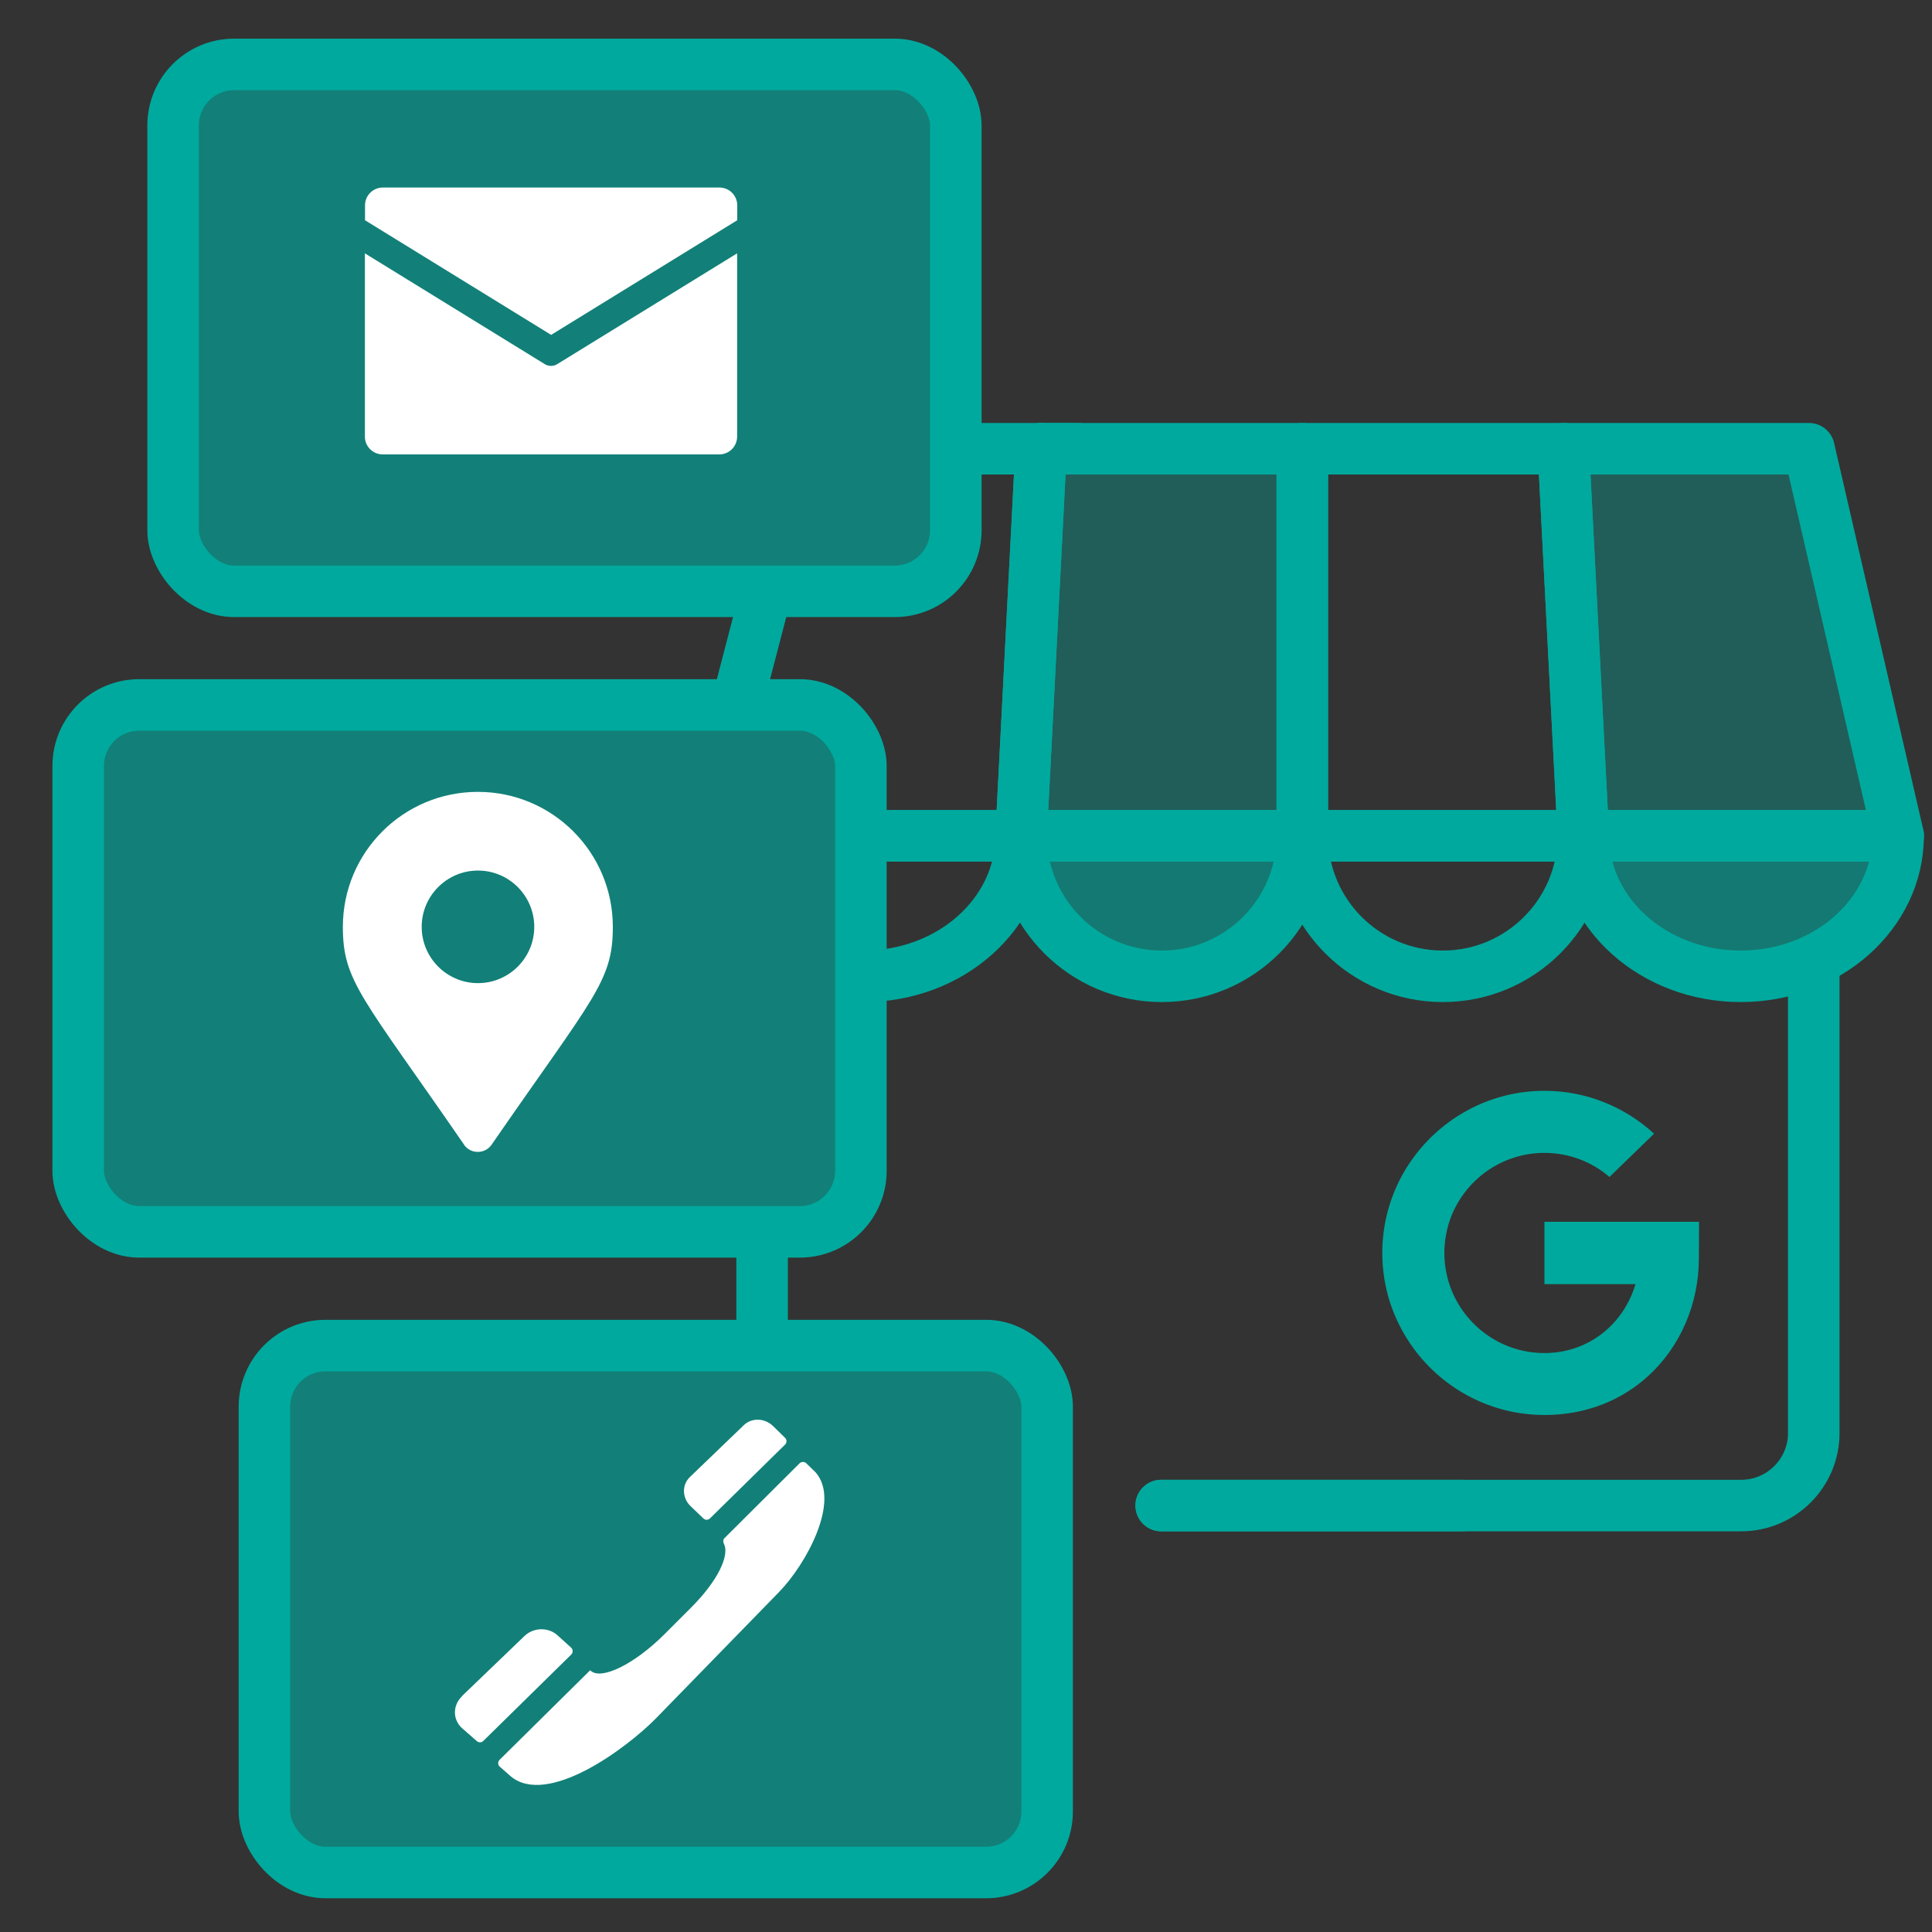
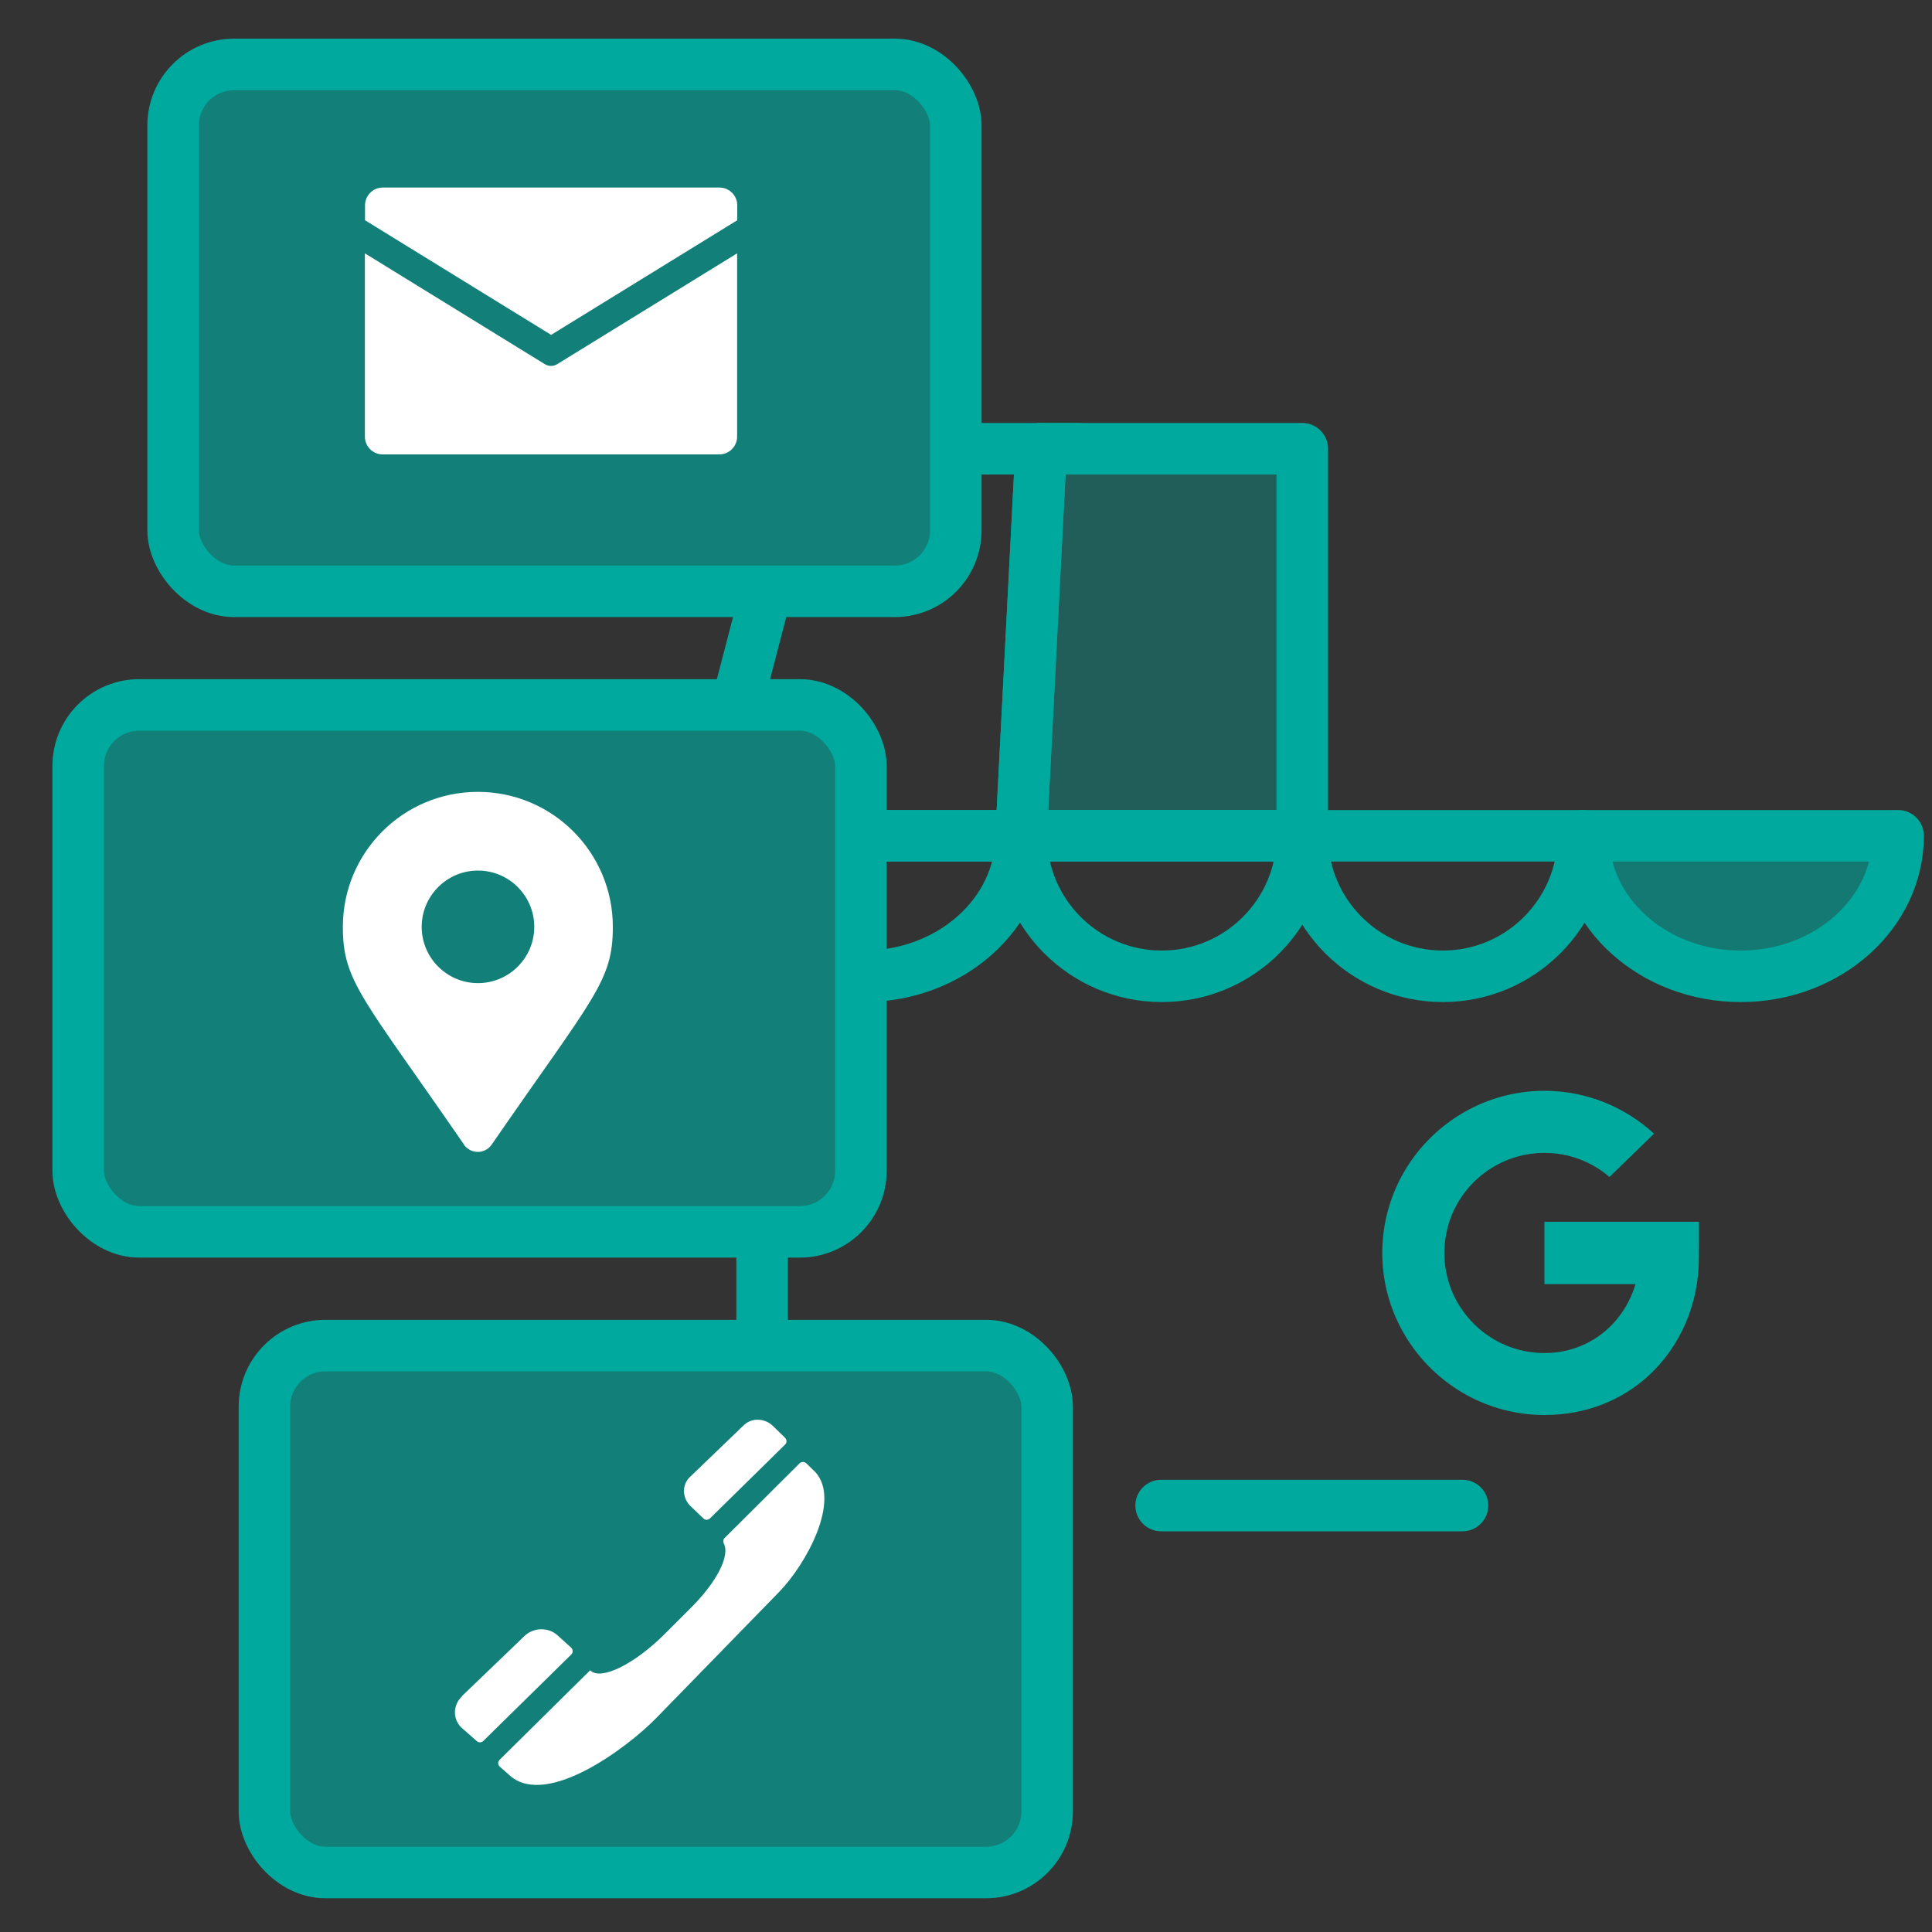
<svg xmlns="http://www.w3.org/2000/svg" id="layer" viewBox="0 0 150 150">
  <rect x="0" y="0" width="150" height="150" fill="#333333" stroke="none" />
  <defs>
    <style>.cls-1{opacity:.36;}.cls-1,.cls-2,.cls-3,.cls-4{fill:#00a99d;}.cls-2{opacity:.65;}.cls-3{opacity:.6;}.cls-5{fill-rule:evenodd;}.cls-5,.cls-6{fill:#fff;}.cls-7{fill:none;stroke:#00a99d;stroke-linecap:round;stroke-linejoin:round;stroke-width:4px;}</style>
  </defs>
  <rect class="cls-2" x="13.44" y="5" width="60.77" height="40.91" rx="4.74" ry="4.74" />
  <rect class="cls-7" x="13.44" y="5" width="60.77" height="40.91" rx="4.74" ry="4.74" />
-   <polygon class="cls-1" points="122.93 64.89 147.38 64.89 140.45 34.84 121.38 34.84 122.93 64.89" />
  <path class="cls-3" d="M122.93,64.89c0,6.03,5.47,10.91,12.22,10.91s12.22-4.89,12.22-10.91h-24.45Z" />
-   <polygon class="cls-7" points="122.93 64.89 147.38 64.89 140.45 34.84 121.38 34.84 122.93 64.89" />
  <path class="cls-7" d="M122.93,64.89c0,6.03,5.47,10.91,12.22,10.91s12.22-4.89,12.22-10.91h-24.45Z" />
-   <polygon class="cls-7" points="101.11 64.89 122.93 64.89 121.38 34.84 101.11 34.84 101.11 64.89" />
  <path class="cls-7" d="M101.11,64.89c0,6.03,4.89,10.91,10.91,10.91s10.91-4.89,10.91-10.91h-21.82Z" />
  <polyline class="cls-7" points="80.83 34.84 79.28 64.89 67.59 64.89" />
  <path class="cls-7" d="M67.31,64.89h11.97c0,6.03-5.47,10.91-12.22,10.91" />
  <polygon class="cls-1" points="101.11 64.89 79.28 64.89 80.83 34.84 101.11 34.84 101.11 64.89" />
-   <path class="cls-3" d="M101.11,64.89c0,6.03-4.89,10.91-10.91,10.91s-10.91-4.89-10.91-10.91h21.82Z" />
  <polygon class="cls-7" points="101.11 64.89 79.28 64.89 80.83 34.84 101.11 34.84 101.11 64.89" />
  <path class="cls-7" d="M101.11,64.89c0,6.03-4.89,10.91-10.91,10.91s-10.91-4.89-10.91-10.91h21.82Z" />
-   <path class="cls-7" d="M140.82,75.36v35.91c0,3.09-2.53,5.62-5.62,5.62h-45.04" />
  <path class="cls-7" d="M90.15,116.89h23.4" />
  <path class="cls-4" d="M119.91,94.88v4.82h7.07c-.49,1.64-1.48,3.05-2.81,4-1.18.85-2.64,1.35-4.26,1.35-3.47,0-6.41-2.28-7.41-5.43-.23-.74-.36-1.53-.36-2.34s.13-1.6.36-2.35c1-3.14,3.94-5.42,7.41-5.42,1.92,0,3.69.7,5.05,1.87l3.46-3.36c-2.24-2.06-5.23-3.33-8.51-3.33-4.95,0-9.24,2.88-11.3,7.04-.82,1.67-1.29,3.55-1.29,5.54s.46,3.87,1.29,5.54c2.05,4.17,6.35,7.05,11.3,7.05,3.27,0,6.03-1.17,8.07-3.04,2.49-2.28,3.92-5.6,3.92-9.14,0-.82.02-1.74.01-2.82h-12.01Z" />
  <rect class="cls-2" x="20.53" y="104.47" width="60.77" height="40.91" rx="4.74" ry="4.74" />
  <rect class="cls-2" x="6.07" y="54.73" width="60.77" height="40.91" rx="4.74" ry="4.74" />
  <rect class="cls-7" x="20.53" y="104.47" width="60.77" height="40.91" rx="4.74" ry="4.74" />
  <rect class="cls-7" x="6.07" y="54.73" width="60.77" height="40.91" rx="4.74" ry="4.74" />
  <line class="cls-7" x1="59.17" y1="96" x2="59.17" y2="104.03" />
  <line class="cls-7" x1="83.7" y1="34.84" x2="75.25" y2="34.84" />
  <line class="cls-7" x1="59.46" y1="46.06" x2="57.33" y2="54.24" />
  <path class="cls-6" d="M42.79,28.41c-.17,0-.33-.04-.48-.13l-13.98-8.61v14.23c0,.76.62,1.38,1.38,1.38h26.14c.76,0,1.38-.62,1.38-1.38v-14.23l-13.98,8.61c-.15.09-.31.13-.48.13ZM55.86,14.56h-26.14c-.76,0-1.38.62-1.38,1.38v1.16l14.45,8.9,14.45-8.9v-1.16c0-.76-.62-1.38-1.38-1.38Z" />
  <path class="cls-5" d="M35.87,131.7c-.74.71-.73,1.82.01,2.48l1.14,1c.15.13.37.12.5-.01l6.83-6.71c.15-.15.15-.39-.01-.54l-1.05-.95c-.71-.65-1.86-.63-2.57.05l-4.86,4.67ZM50.97,133.37l9.5-9.75c2.12-2.17,4.82-7.09,2.85-9.31l-.72-.7c-.14-.14-.38-.14-.52,0l-5.83,5.81c-.11.11-.12.28-.05.43.47.9-.47,2.88-2.51,4.93l-2.09,2.09c-2.32,2.32-4.91,3.61-5.75,2.84l-.03-.03-7.03,6.95c-.15.15-.15.4.02.54l.84.74c2.84,2.38,8.98-2.14,11.32-4.54ZM53.57,114.67c-.64.61-.62,1.63.05,2.27l.99.95c.14.14.37.14.51,0l5.83-5.73c.15-.14.15-.38,0-.53l-.93-.91c-.64-.63-1.65-.66-2.26-.08l-4.2,4.04Z" />
  <path class="cls-6" d="M36.03,88.87c-7.93-11.5-9.41-12.68-9.41-16.91,0-5.79,4.69-10.48,10.48-10.48s10.48,4.69,10.48,10.48c0,4.23-1.47,5.41-9.41,16.91-.52.75-1.63.75-2.15,0h0ZM37.11,76.33c2.41,0,4.37-1.96,4.37-4.37s-1.96-4.37-4.37-4.37-4.37,1.96-4.37,4.37,1.96,4.37,4.37,4.37Z" />
</svg>